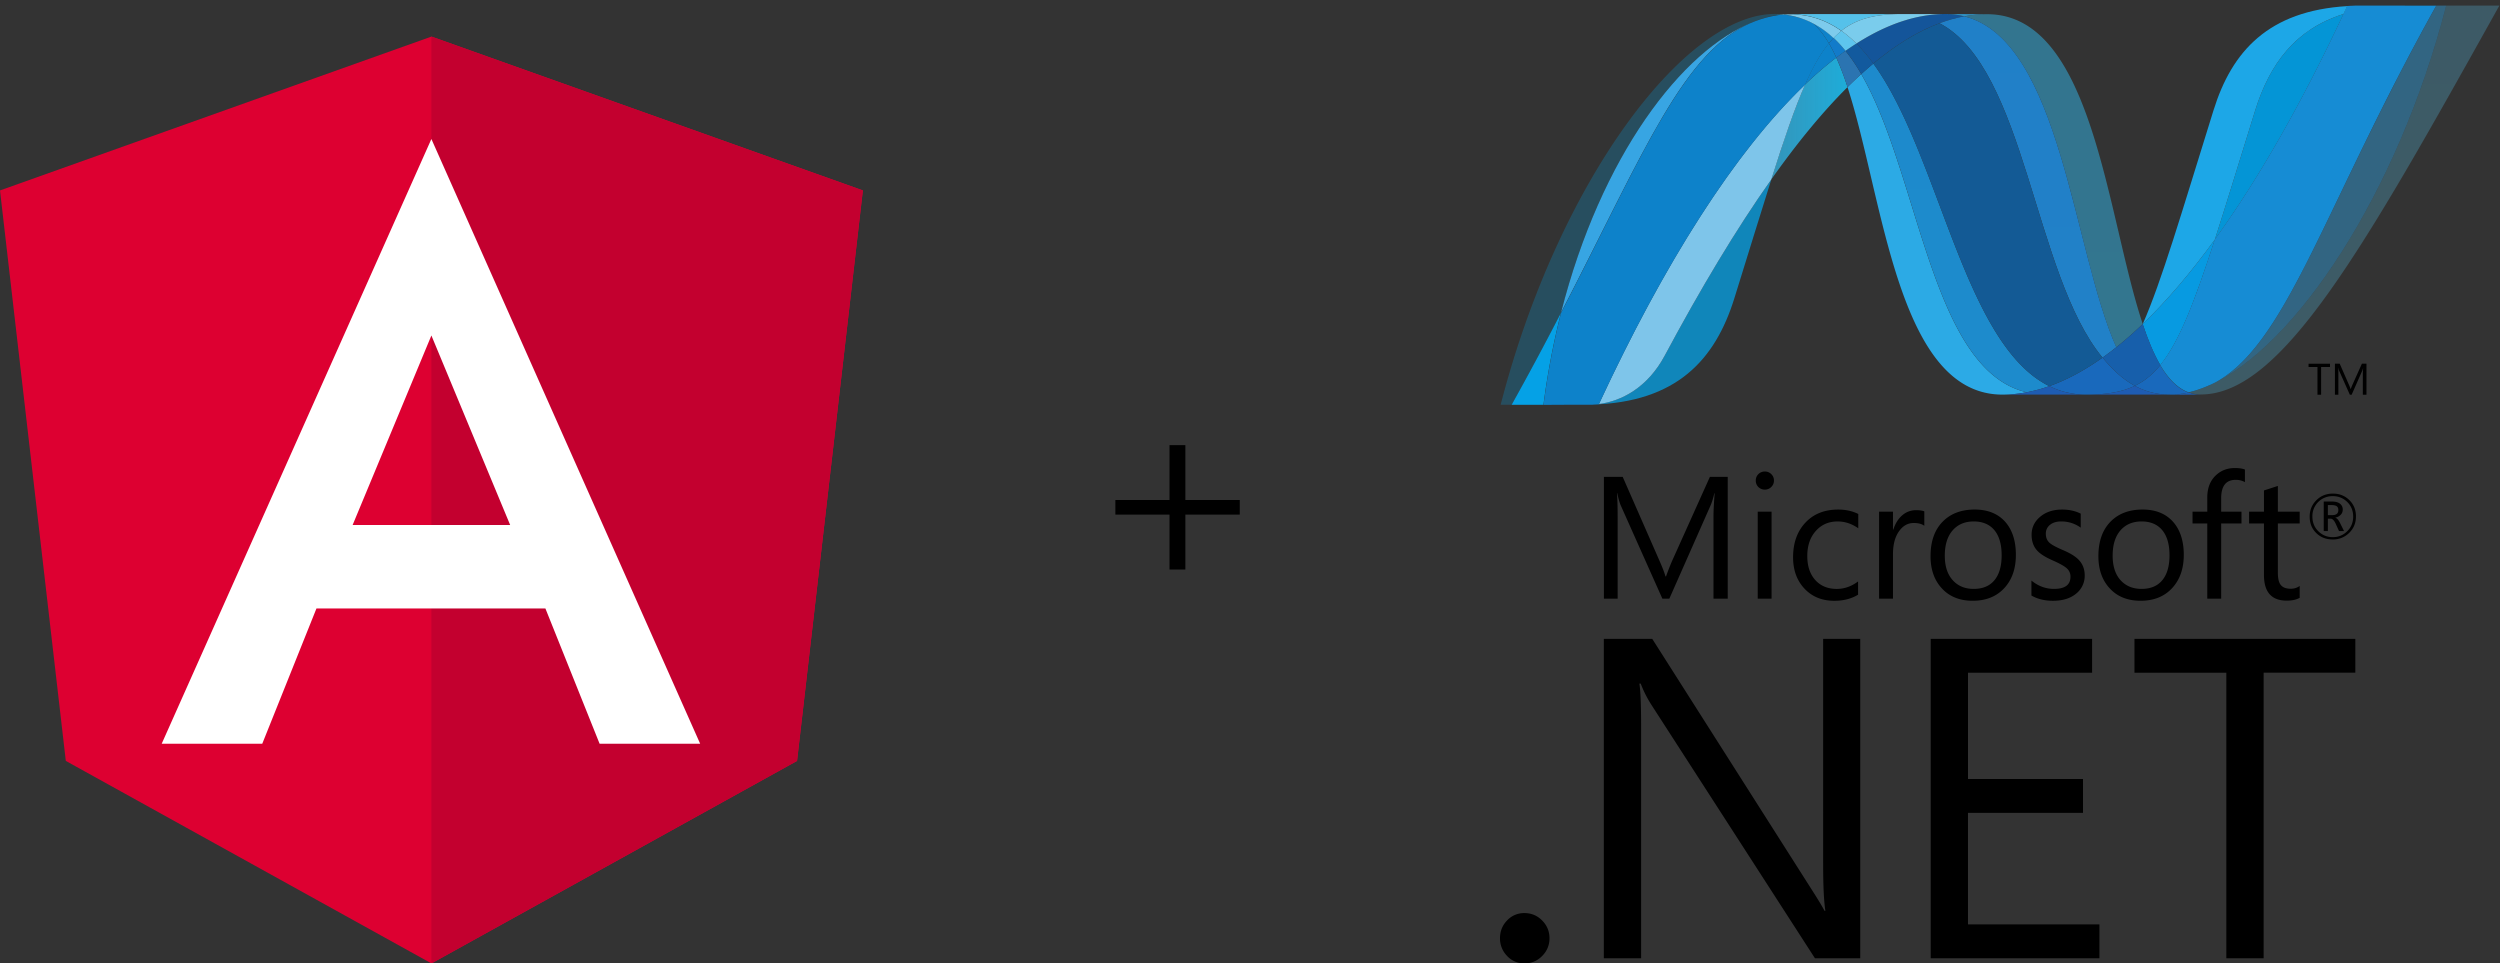
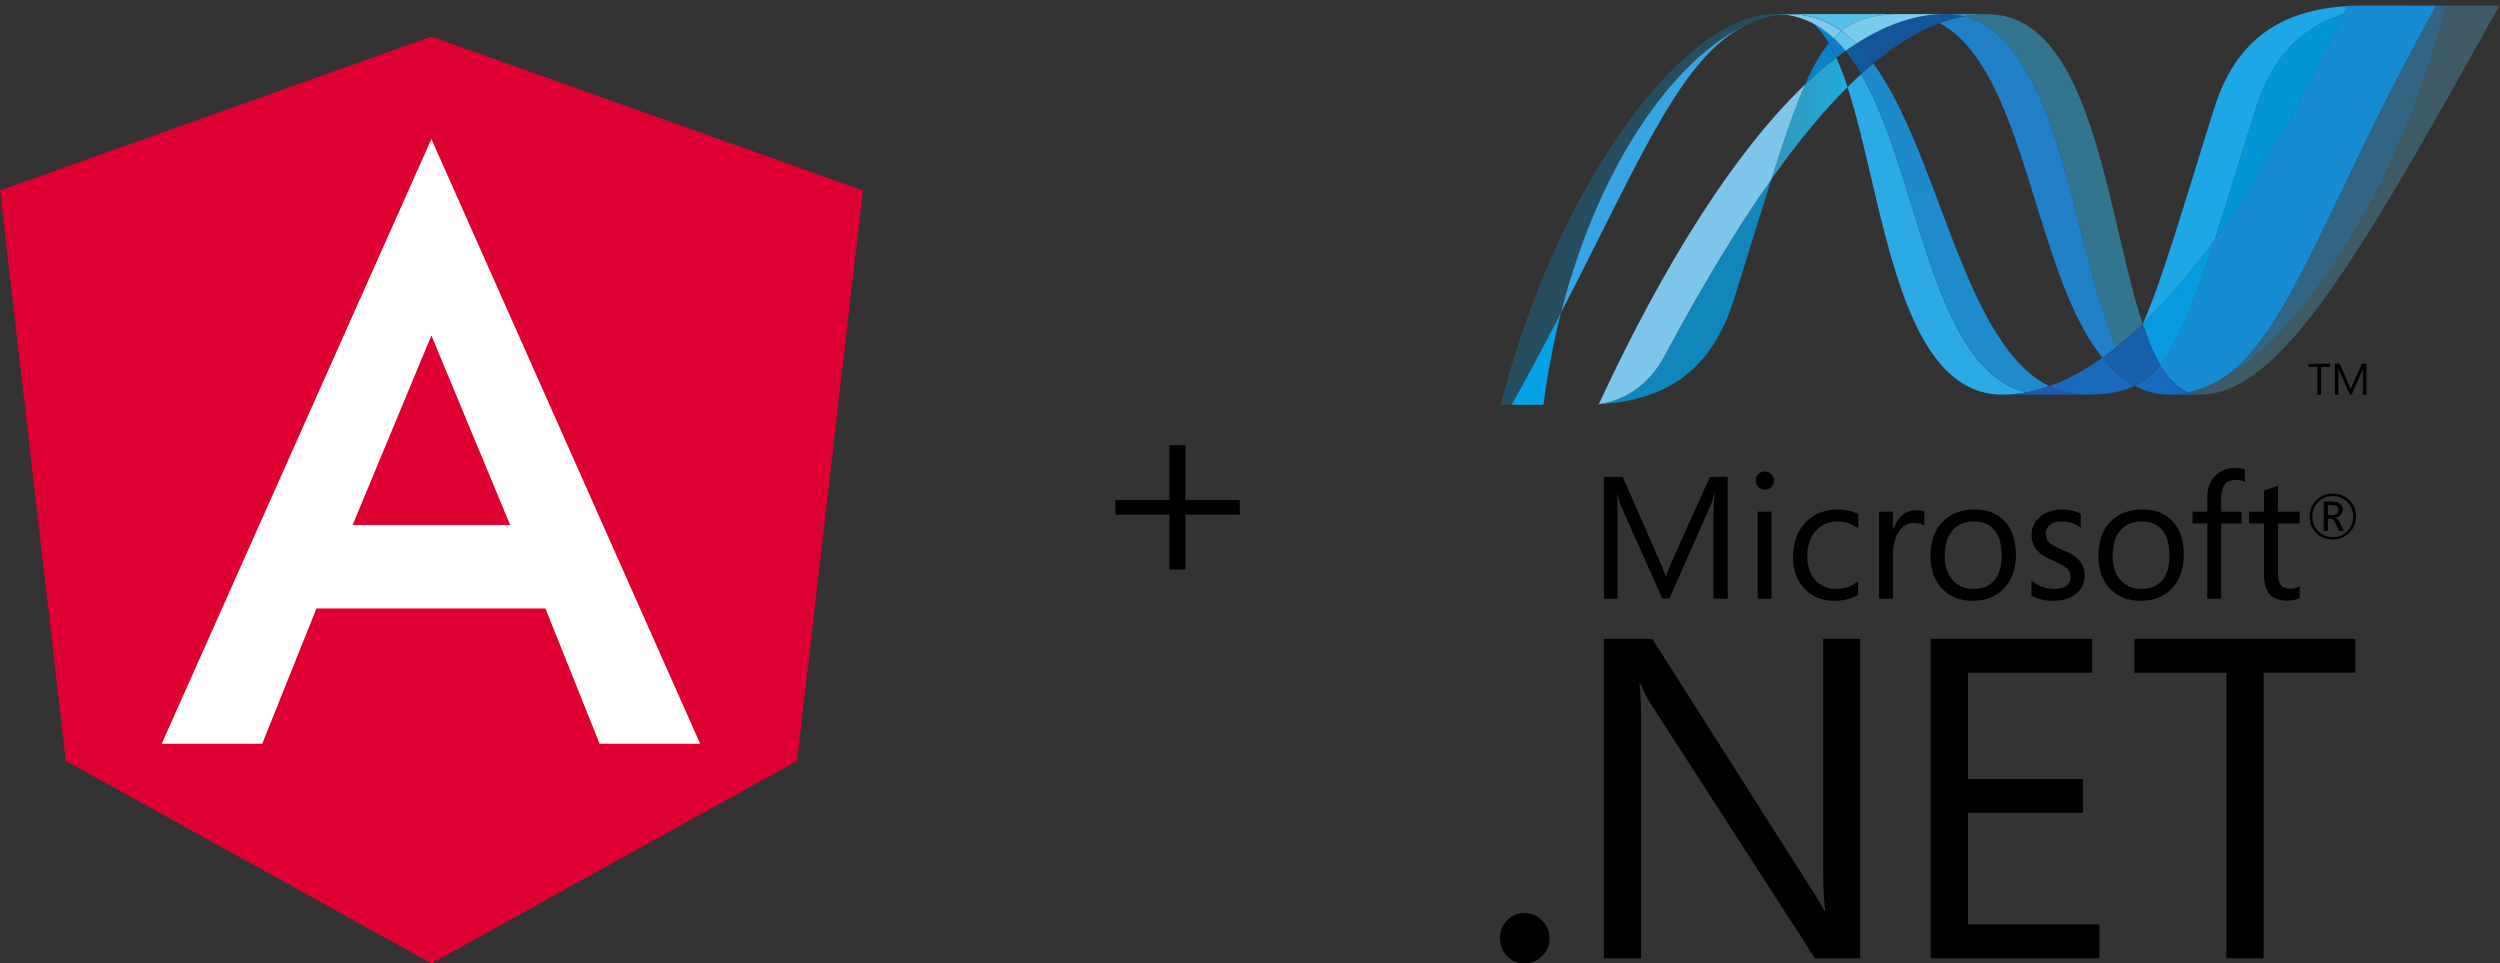
<svg xmlns="http://www.w3.org/2000/svg" width="205" height="79" fill="none">
  <rect width="100%" height="100%" fill="#333333" stroke="none" />
  <path d="M35.378 3L0 15.616l5.396 46.778L35.378 79 65.36 62.394l5.396-46.778L35.378 3z" fill="#DD0031" />
-   <path d="M35.375 3v8.436-.038V79l29.982-16.606 5.396-46.778L35.375 3z" fill="#C3002F" />
  <path d="M35.374 11.398l-22.116 49.59h8.246l4.446-11.096h18.772l4.446 11.096h8.246l-22.04-49.59zm6.46 31.654h-12.92l6.46-15.542 6.46 15.542z" fill="#fff" />
  <path d="M191.743 41.825c0-.139-.038-.238-.116-.302-.086-.07-.236-.107-.444-.107h-.299v.824h.361c.333 0 .498-.139.498-.415zm.466 1.72h-.411l-.262-.58c-.133-.291-.275-.437-.43-.437h-.222v1.017h-.338v-2.419h.678c.302 0 .528.066.684.202a.58.58 0 01.197.456.594.594 0 01-.162.423.813.813 0 01-.45.238v.01c.134.032.268.18.399.447l.317.644v-.001zm.751-1.186c0-.476-.162-.878-.485-1.196a1.628 1.628 0 00-1.185-.478 1.635 1.635 0 00-1.674 1.675c0 .482.165.885.491 1.206.323.32.718.48 1.183.48.462 0 .857-.16 1.183-.486.325-.32.487-.721.487-1.2zm.228-.01c0 .534-.183.982-.551 1.342a1.85 1.85 0 01-1.356.545c-.543 0-.993-.178-1.351-.529-.359-.355-.537-.802-.537-1.344 0-.53.182-.975.546-1.341.363-.365.816-.547 1.358-.547.53 0 .976.174 1.336.522.371.357.555.806.555 1.352zm-51.513 6.744h-1.169v-6.709c0-.53.035-1.175.097-1.936h-.026c-.109.445-.21.768-.298.968l-3.395 7.677h-.569l-3.402-7.622c-.096-.213-.196-.555-.298-1.023h-.025c.035.4.056 1.05.056 1.95v6.695h-1.126v-9.99h1.541l3.054 6.966c.23.524.379.924.452 1.196h.048a21.1 21.1 0 01.477-1.226l3.12-6.937h1.462v9.99l.001.001zm3.593 0h-1.135v-7.135h1.135v7.135zm.196-9.692c0 .21-.074.386-.22.53a.719.719 0 01-.529.217.735.735 0 01-.525-.209.716.716 0 01-.215-.538.71.71 0 01.215-.525.725.725 0 01.525-.211.72.72 0 01.529.212c.146.142.22.318.22.524zm6.899 9.362c-.545.335-1.196.502-1.948.502-1.02 0-1.84-.34-2.467-1.018-.609-.658-.915-1.508-.915-2.55 0-1.168.333-2.114 1.004-2.833.668-.72 1.566-1.08 2.697-1.08.617 0 1.165.122 1.645.362v1.173c-.531-.374-1.092-.56-1.694-.56-.725 0-1.313.254-1.77.76-.476.519-.717 1.211-.717 2.075 0 .83.22 1.487.657 1.972.439.483 1.023.725 1.759.725.621 0 1.204-.205 1.748-.613l.001 1.085zm5.43-5.647c-.2-.155-.489-.23-.869-.23-.463 0-.851.207-1.166.626-.357.468-.534 1.116-.534 1.943v3.638h-1.139v-7.135h1.139v1.471h.027c.167-.52.425-.921.77-1.205a1.7 1.7 0 011.089-.39c.303 0 .529.033.683.097v1.185zm6.342 2.423c0-.914-.205-1.611-.616-2.09-.399-.46-.957-.69-1.674-.69-.707 0-1.275.233-1.699.698-.449.497-.673 1.199-.673 2.11 0 .853.213 1.523.644 2.001.428.482 1.004.722 1.728.722.748 0 1.321-.244 1.713-.73.385-.476.577-1.15.577-2.021zm1.167-.04c0 1.136-.32 2.05-.957 2.734-.64.687-1.502 1.03-2.585 1.03-1.066 0-1.916-.343-2.539-1.03-.61-.662-.916-1.537-.916-2.625 0-1.24.346-2.198 1.041-2.877.643-.63 1.503-.948 2.581-.948 1.06 0 1.888.332 2.485.989.591.66.89 1.57.89 2.726zm5.644 1.685a1.86 1.86 0 01-.654 1.454c-.475.417-1.128.626-1.95.626-.673 0-1.263-.141-1.764-.43v-1.227c.557.455 1.173.683 1.848.683.901 0 1.353-.332 1.353-.996a.881.881 0 00-.299-.689c-.2-.182-.589-.4-1.167-.656-.596-.261-1.02-.53-1.27-.808-.3-.33-.452-.76-.452-1.289 0-.592.236-1.085.703-1.477.467-.394 1.067-.591 1.805-.591.565 0 1.071.11 1.52.334v1.15a2.676 2.676 0 00-1.613-.509c-.377 0-.68.094-.905.278a.89.89 0 00-.343.719c0 .316.096.561.286.737.169.163.527.361 1.067.592.607.255 1.046.52 1.313.79.346.343.522.78.522 1.31zm6.954-1.645c0-.914-.205-1.611-.618-2.09-.397-.46-.956-.69-1.672-.69-.707 0-1.275.233-1.702.698-.448.497-.67 1.199-.67 2.11 0 .853.213 1.523.64 2.001.433.482 1.01.722 1.732.722.749 0 1.321-.244 1.713-.73.385-.476.577-1.15.577-2.021zm1.17-.04c0 1.136-.323 2.05-.962 2.734-.637.687-1.499 1.03-2.581 1.03-1.069 0-1.918-.343-2.541-1.03-.61-.662-.917-1.537-.917-2.625 0-1.24.349-2.198 1.041-2.877.643-.63 1.504-.948 2.583-.948 1.06 0 1.887.332 2.483.989.592.66.894 1.57.894 2.726zm5.014-5.965a1.523 1.523 0 00-.756-.187c-.797 0-1.192.503-1.192 1.512v1.1h1.666v.967h-1.666v6.166h-1.139v-6.166h-1.209v-.968h1.209v-1.156c0-.786.24-1.402.727-1.846.417-.386.928-.577 1.535-.577.352 0 .626.042.825.124v1.031zm4.491 9.487c-.268.155-.627.231-1.069.231-1.241 0-1.861-.702-1.861-2.105v-4.22h-1.22v-.97h1.22v-1.74c.363-.115.741-.24 1.14-.37v2.11h1.79v.97h-1.79v4.026c0 .478.078.82.241 1.018.165.205.434.306.813.306.283 0 .528-.076.736-.23v.974zm-61.516 27.916a2 2 0 01-.6 1.45 1.971 1.971 0 01-1.457.613 1.892 1.892 0 01-1.42-.612 2.036 2.036 0 01-.582-1.451c0-.575.194-1.06.582-1.462a1.898 1.898 0 011.42-.602c.57 0 1.056.202 1.457.61s.6.893.6 1.454zm25.48 1.643h-3.712l-13.472-20.878a9.594 9.594 0 01-.817-1.645h-.11c.096.56.144 1.76.144 3.598V78.58h-3.059V52.386h3.971l13.069 20.55c.521.814.876 1.398 1.056 1.75h.073c-.121-.753-.184-2.038-.184-3.851V52.386h3.041V78.58zm19.614 0h-13.835V52.386h13.234v2.776h-10.176v8.713h9.43v2.777h-9.431v9.15h10.778v2.778zm20.984-23.418h-7.519V78.58h-3.058V55.162h-7.533v-2.777h18.11v2.777z" fill="#000" />
  <path d="M151.496 7.144c2.952 9.057 4.07 25.214 12.701 25.214.657 0 1.321-.065 1.987-.192-7.846-1.836-8.776-17.817-13.563-26.093a40.6 40.6 0 00-1.125 1.07z" fill="url(#paint0_linear_851_693)" />
  <path d="M152.625 6.073c4.788 8.276 5.717 24.258 13.563 26.093a12.437 12.437 0 001.853-.502c-7.042-3.462-8.989-18.981-14.426-26.452-.335.28-.665.568-.99.861" fill="url(#paint1_linear_851_693)" />
  <path d="M159.52 1.15c-.655 0-1.321.066-1.988.193-1.747.33-3.521 1.085-5.309 2.227a13.18 13.18 0 011.39 1.641c1.819-1.514 3.627-2.634 5.427-3.306a12.056 12.056 0 012.024-.565 6.217 6.217 0 00-1.544-.19z" fill="#14559A" />
  <path d="M173.539 28.472a31.585 31.585 0 002.165-1.904c-2.998-9.015-4.072-25.403-12.763-25.403-.622 0-1.249.058-1.875.174 7.917 1.976 8.931 19.26 12.473 27.133" fill="url(#paint2_linear_851_693)" />
  <path d="M161.067 1.34a6.223 6.223 0 00-1.544-.19l3.418.013a10.2 10.2 0 00-1.874.176z" fill="#3092C4" />
  <path d="M173.389 30.387c-.34-.325-.663-.681-.98-1.062-1.462 1.038-2.919 1.826-4.366 2.339a6.713 6.713 0 001.628.556c.456.093.921.14 1.387.138 1.623 0 2.908-.193 4.001-.719a7.596 7.596 0 01-1.67-1.252z" fill="#1969BC" />
  <path d="M159.043 1.906c7.091 3.721 7.707 20.575 13.365 27.419.385-.273.762-.557 1.131-.853-3.542-7.873-4.555-25.158-12.47-27.133-.691.13-1.368.32-2.026.567z" fill="url(#paint3_linear_851_693)" />
-   <path d="M153.613 5.211c5.437 7.471 7.384 22.99 14.426 26.453 1.448-.513 2.904-1.3 4.366-2.34-5.658-6.843-6.274-23.697-13.365-27.418-1.8.671-3.608 1.79-5.427 3.305" fill="url(#paint4_linear_851_693)" />
  <path d="M148.017 6.926c-.852 1.933-1.722 4.475-2.775 7.792 2.093-2.959 4.179-5.509 6.254-7.574a22.996 22.996 0 00-.923-2.419 31.033 31.033 0 00-2.555 2.201" fill="url(#paint5_linear_851_693)" />
-   <path d="M151.329 4.167c-.255.182-.506.368-.755.558.331.724.637 1.537.922 2.419.369-.364.744-.72 1.125-1.07a14.983 14.983 0 00-1.292-1.907z" fill="#2B74B1" />
  <path d="M152.225 3.57c-.302.192-.6.392-.893.597.464.574.89 1.213 1.293 1.907.324-.295.655-.582.991-.863a13.165 13.165 0 00-1.391-1.641" fill="#125A9E" />
  <path d="M200.588.461c-4.01 15.52-12.387 27.986-19.41 31.129h-.012c-.128.058-.255.111-.38.163-.017.01-.033.012-.046.018l-.108.041c-.017.01-.033.014-.049.02-.059.021-.117.04-.175.062-.025.011-.049.018-.072.026-.029.01-.058.02-.087.028l-.085.03c-.025.01-.051.015-.075.025-.051.015-.098.028-.15.046-.021 0-.041.011-.063.017-.032.01-.068.018-.102.027-.023.01-.043.014-.068.02a2 2 0 01-.111.028l-.134.03a2.85 2.85 0 001.005.177c6.659 0 13.373-11.976 24.483-31.89h-4.362l.001.003z" fill="url(#paint6_linear_851_693)" />
  <path d="M143.799 1.78c.004 0 .01-.01.012-.01.005 0 .014 0 .016-.01h.008l.108-.041c.01 0 .015 0 .022-.01.009 0 .018-.011.027-.013.04-.012.079-.027.116-.04h.006c.089-.027.17-.06.256-.09.012 0 .024-.011.038-.011.035-.012.073-.024.11-.033.017-.01.034-.01.049-.016.038-.011.076-.024.111-.033.016 0 .03-.01.042-.011.122-.034.244-.066.366-.095.017 0 .032-.01.05-.012a.726.726 0 01.107-.021c.016-.01.034-.01.053-.016.035-.01.069-.012.108-.02h.025c.074-.015.149-.028.222-.041h.045c.036-.01.067-.012.103-.019.019 0 .039-.01.058-.01.033 0 .066-.01.098-.015.018 0 .035 0 .055-.01.077-.01.157-.015.239-.021a7.365 7.365 0 00-.708-.038c-7.5 0-17.832 13.964-22.486 32.046h.897a264.306 264.306 0 004.051-7.554c3.259-12.808 9.899-21.543 15.796-23.857" fill="url(#paint7_linear_851_693)" />
  <path d="M148.02 6.926a31.025 31.025 0 012.555-2.201 12.365 12.365 0 00-.609-1.18c-.686.835-1.313 1.937-1.946 3.38zm.618-5.039c.49.412.928.979 1.33 1.659.127-.156.254-.3.387-.435a7.525 7.525 0 00-1.717-1.224z" fill="#0D82CA" />
  <path d="M128.004 25.637c6.838-13.223 10.078-21.591 15.797-23.857-5.897 2.316-12.537 11.05-15.797 23.857" fill="url(#paint8_linear_851_693)" />
  <path d="M150.356 3.11a6.93 6.93 0 00-.387.436c.224.382.428.776.61 1.18.249-.19.501-.376.755-.558a10.325 10.325 0 00-.978-1.058z" fill="#127BCA" />
  <path d="M131.111 33.133c-.043.01-.085.01-.124.014h-.024c-.036 0-.073.011-.106.011h-.017c-.085.01-.17.01-.251.017h-.027c6.922-.194 10.085-3.672 11.655-8.715 1.194-3.823 2.173-7.045 3.032-9.747-2.899 4.094-5.811 8.975-8.739 14.443-1.411 2.635-3.558 3.736-5.4 3.972" fill="url(#paint9_linear_851_693)" />
  <path d="M131.11 33.13c1.841-.235 3.988-1.335 5.399-3.972 2.928-5.466 5.842-10.348 8.738-14.443 1.053-3.319 1.923-5.859 2.776-7.792-5.772 5.514-11.568 14.682-16.914 26.204" fill="url(#paint10_linear_851_693)" />
  <path d="M128.004 25.638a260.148 260.148 0 01-4.051 7.554h2.609c.33-2.544.811-5.067 1.442-7.553" fill="#05A1E6" />
-   <path d="M146.013 1.21c-.022 0-.037.01-.056.01-.031.01-.064.01-.097.014-.02 0-.038 0-.058.01-.036.01-.069.012-.103.019-.016 0-.032 0-.045.01l-.222.04h-.025a.84.84 0 01-.108.02c-.019.01-.037.01-.054.015-.036.01-.071.015-.106.021-.018.01-.033.01-.05.012-.122.03-.243.061-.366.095-.013 0-.026.01-.042.013l-.111.032c-.016.01-.034.01-.05.015-.036.01-.073.021-.109.033-.014 0-.026.01-.04.01-.084.032-.167.064-.254.09-.037.011-.076.026-.116.04-.016.01-.03.013-.048.02-.037.012-.074.027-.108.04-.013.011-.027.012-.036.017-5.718 2.266-8.959 10.634-15.797 23.857a64.145 64.145 0 00-1.442 7.554h.366c1.032 0 1.323-.01 2.509-.01h1.15c.082-.011.166-.011.251-.018h.017c.035 0 .07-.01.105-.01h.025c.038 0 .081-.01.124-.015 5.346-11.522 11.141-20.69 16.914-26.205.634-1.443 1.26-2.545 1.945-3.379-.401-.68-.839-1.247-1.329-1.66-.49-.412-.014 0-.015-.01-.028-.012-.054-.026-.081-.04l-.081-.04a.91.91 0 01-.079-.039c-.034-.01-.062-.025-.092-.039l-.072-.031a3.157 3.157 0 01-.152-.064c-.022-.01-.043-.016-.064-.024a2.498 2.498 0 01-.114-.046c-.018-.01-.039-.013-.06-.02l-.157-.054h-.013c-.061-.02-.12-.035-.182-.052-.014-.01-.026-.01-.041-.013-.054-.014-.101-.029-.152-.043-.013 0-.025-.01-.036-.01a5.393 5.393 0 00-.381-.084c-.012 0-.026-.01-.039-.01a2.198 2.198 0 00-.164-.027c-.014-.01-.022-.01-.033-.01a4.453 4.453 0 00-.195-.026h-.035c-.052-.01-.101-.011-.15-.016-.083.01-.162.014-.24.022" fill="url(#paint11_linear_851_693)" />
  <path d="M184.926 9.053c-1.316 4.23-2.382 7.719-3.309 10.59 3.61-4.986 7.166-11.257 10.553-18.494-3.95 1.245-6.058 4.094-7.244 7.904z" fill="url(#paint12_linear_851_693)" />
  <path d="M181.73 31.326c-.184.094-.368.183-.55.264 7.023-3.143 15.399-15.608 19.409-31.129h-.812c-9.214 16.517-12.178 27.574-18.047 30.865z" fill="url(#paint13_linear_851_693)" />
  <path d="M177.145 29.938c1.528-1.871 2.773-5.052 4.472-10.296-1.96 2.702-3.933 5.024-5.907 6.918 0 .01 0 .01-.011.017.431 1.295.904 2.438 1.442 3.361" fill="#079AE1" />
  <path d="M177.146 29.938c-.52.637-1.071 1.122-1.683 1.482-.135.078-.27.151-.408.22a5.903 5.903 0 002.493.708h.021c.054 0 .111 0 .169.01h.571c.021 0 .043 0 .064-.01.041 0 .084 0 .126-.01h.063c.043 0 .09-.011.137-.016h.01c.014 0 .029-.01.042-.01.048-.01.099-.015.147-.022h.043c.053-.01.109-.017.164-.028h.027c.11-.021.218-.042.328-.07-.907-.332-1.665-1.118-2.318-2.236" fill="#1969BC" />
  <path d="M164.199 32.358c.658 0 1.321-.064 1.988-.193a12.287 12.287 0 001.853-.5 6.724 6.724 0 003.015.693h-6.856z" fill="#1E5CB3" />
-   <path d="M171.055 32.358c1.623 0 2.908-.193 4-.719a5.907 5.907 0 002.493.709h.022c.053 0 .11 0 .168.01h.197-6.884.004z" fill="#1E5CB3" />
  <path d="M177.938 32.358h.375c.023 0 .043 0 .064-.01.041 0 .085 0 .128-.01h.062c.044 0 .091-.011.136-.015h.012c.013 0 .027-.01.041-.01.048-.011.099-.016.146-.023.016 0 .028 0 .045-.01.054-.011.11-.017.165-.027h.026c.111-.021.219-.042.328-.07.322.12.662.18 1.005.177l-2.531.01-.002-.012z" fill="#1D60B5" />
  <path d="M175.707 26.577v-.01a31.798 31.798 0 01-2.165 1.904c-.369.295-.747.58-1.132.852.317.381.64.738.98 1.063a7.594 7.594 0 001.67 1.252 6.67 6.67 0 00.407-.22c.614-.36 1.164-.844 1.684-1.481-.538-.923-1.011-2.066-1.442-3.361" fill="#175FAB" />
  <path d="M197.2.461h-4.09c-.221.011-.436.018-.648.032-.1.216-.203.431-.302.648-3.386 7.237-6.942 13.508-10.552 18.494-1.698 5.242-2.943 8.424-4.471 10.295.653 1.118 1.413 1.905 2.316 2.238.027-.01.048-.01.071-.016h.015c.016 0 .033-.01.05-.01.037-.011.076-.018.113-.03.024-.01.044-.01.067-.019.035-.01.07-.017.102-.026.021-.01.042-.014.063-.018.053-.017.1-.03.15-.045a.463.463 0 01.075-.026c.029-.01.058-.018.085-.03.03-.01.06-.016.087-.028.023-.01.048-.017.071-.026.059-.022.117-.04.176-.063.016 0 .032-.014.049-.018.035-.015.073-.026.108-.042.013-.01.029-.012.046-.017.124-.052.252-.105.379-.163h.014c.185-.083.368-.17.549-.264 5.87-3.29 8.834-14.348 18.048-30.864h-2.574L197.2.46z" fill="url(#paint14_linear_851_693)" />
  <path d="M146.246 1.187c.015 0 .028 0 .042.01.036 0 .071 0 .107.012h.035c.065.01.13.016.195.026.012 0 .023 0 .033.01.054.01.11.02.165.027.012 0 .028.011.041.011.126.025.255.052.379.084.012 0 .024.011.034.011.053.013.1.029.153.043.016 0 .028.01.042.013.062.016.12.032.181.052.002 0 .006 0 .013.01.052.016.104.036.158.054.021.01.041.015.061.02.037.017.078.032.113.047.021 0 .042.015.064.023l.151.063c.026.01.048.022.074.032a.647.647 0 00.09.038c.026.013.055.027.081.038.027.016.053.027.08.042a7.553 7.553 0 011.812 1.273c.2-.211.415-.407.643-.586-1.219-.867-2.599-1.362-4.191-1.362-.184 0-.369.011-.556.025" fill="#7DCBEC" />
  <path d="M150.356 3.11c.35.33.676.683.977 1.058.293-.207.591-.406.893-.598a9.398 9.398 0 00-1.229-1.046 5.797 5.797 0 00-.642.586" fill="#5EC5ED" />
  <path d="M146.248 1.187c.187-.016.371-.023.556-.023 1.592 0 2.972.495 4.191 1.36 1.285-1.017 2.839-1.373 4.998-1.373h-10.454c.242 0 .477.015.709.036z" fill="url(#paint15_linear_851_693)" />
  <path d="M155.994 1.151c-2.158 0-3.712.356-4.998 1.374.438.313.849.662 1.228 1.045 1.789-1.142 3.562-1.898 5.31-2.228a10.746 10.746 0 011.987-.19h-3.527z" fill="url(#paint16_linear_851_693)" />
  <path d="M181.617 19.645c.928-2.873 1.991-6.36 3.309-10.592 1.189-3.811 3.292-6.66 7.242-7.904.104-.213.202-.433.304-.648-6.439.387-9.449 3.674-10.963 8.542-2.649 8.498-4.253 14.007-5.798 17.517 1.973-1.893 3.946-4.216 5.906-6.915z" fill="url(#paint17_linear_851_693)" />
  <path d="M191.061 30.094h-.73v2.276h-.298v-2.276h-.732v-.27h1.759l.001.27zm2.987 2.276h-.296v-1.71c0-.135.01-.3.024-.495a1.59 1.59 0 01-.079.249l-.864 1.956h-.145l-.866-1.941a1.334 1.334 0 01-.078-.263h-.01c.01.102.013.268.013.498v1.706h-.284v-2.547h.393l.778 1.778c.059.133.096.236.114.305h.012c.051-.14.093-.245.122-.313l.794-1.77h.374v2.547h-.002zM101.66 42.2H97.2v4.5h-1.3v-4.5h-4.44V41h4.44v-4.5h1.3V41h4.46v1.2z" fill="#000" />
  <defs>
    <linearGradient id="paint0_linear_851_693" x1="2098.32" y1="-1404.21" x2="2098.32" y2="9373.12" gradientUnits="userSpaceOnUse">
      <stop stop-color="#0994DC" />
      <stop offset=".35" stop-color="#66CEF5" />
      <stop offset=".846" stop-color="#127BCA" />
      <stop offset="1" stop-color="#127BCA" />
    </linearGradient>
    <linearGradient id="paint1_linear_851_693" x1="2196.13" y1="-1440.99" x2="2196.13" y2="9610.81" gradientUnits="userSpaceOnUse">
      <stop stop-color="#0E76BC" />
      <stop offset=".36" stop-color="#36AEE8" />
      <stop offset=".846" stop-color="#00ADEF" />
      <stop offset="1" stop-color="#00ADEF" />
    </linearGradient>
    <linearGradient id="paint2_linear_851_693" x1="2101.36" y1="8328.6" x2="2101.36" y2="-465.349" gradientUnits="userSpaceOnUse">
      <stop stop-color="#1C63B7" />
      <stop offset=".5" stop-color="#33BDF2" />
      <stop offset="1" stop-color="#33BDF2" stop-opacity=".42" />
    </linearGradient>
    <linearGradient id="paint3_linear_851_693" x1="2080.54" y1="-1500.12" x2="2080.54" y2="9974.67" gradientUnits="userSpaceOnUse">
      <stop stop-color="#166AB8" />
      <stop offset=".4" stop-color="#36AEE8" />
      <stop offset=".846" stop-color="#0798DD" />
      <stop offset="1" stop-color="#0798DD" />
    </linearGradient>
    <linearGradient id="paint4_linear_851_693" x1="2644.49" y1="-1595.13" x2="2644.49" y2="10606.8" gradientUnits="userSpaceOnUse">
      <stop stop-color="#124379" />
      <stop offset=".39" stop-color="#1487CB" />
      <stop offset=".78" stop-color="#165197" />
      <stop offset="1" stop-color="#165197" />
    </linearGradient>
    <linearGradient id="paint5_linear_851_693" x1="145.242" y1="1378.35" x2="151.496" y2="1378.35" gradientUnits="userSpaceOnUse">
      <stop stop-color="#33BDF2" stop-opacity=".698" />
      <stop offset="1" stop-color="#1DACD8" />
    </linearGradient>
    <linearGradient id="paint6_linear_851_693" x1="3558.65" y1="8301.79" x2="3558.65" y2="-264.751" gradientUnits="userSpaceOnUse">
      <stop stop-color="#136AB4" />
      <stop offset=".6" stop-color="#59CAF5" stop-opacity=".549" />
      <stop offset="1" stop-color="#59CAF5" stop-opacity=".235" />
    </linearGradient>
    <linearGradient id="paint7_linear_851_693" x1="122.993" y1="4406.16" x2="6272.04" y2="4406.16" gradientUnits="userSpaceOnUse">
      <stop stop-color="#05A1E6" stop-opacity=".247" />
      <stop offset="1" stop-color="#05A1E6" />
    </linearGradient>
    <linearGradient id="paint8_linear_851_693" x1="2221.84" y1="8155.36" x2="2221.84" y2="-616.13" gradientUnits="userSpaceOnUse">
      <stop stop-color="#318ED5" />
      <stop offset="1" stop-color="#38A7E4" />
    </linearGradient>
    <linearGradient id="paint9_linear_851_693" x1="2077.3" y1="4643.64" x2="2077.3" y2="-3882.57" gradientUnits="userSpaceOnUse">
      <stop stop-color="#05A1E6" />
      <stop offset="1" stop-color="#05A1E6" stop-opacity=".549" />
    </linearGradient>
    <linearGradient id="paint10_linear_851_693" x1="2373.12" y1="7212.5" x2="2373.12" y2="7.643" gradientUnits="userSpaceOnUse">
      <stop stop-color="#1959A6" />
      <stop offset=".5" stop-color="#05A1E6" />
      <stop offset=".918" stop-color="#7EC5EA" />
      <stop offset="1" stop-color="#7EC5EA" />
    </linearGradient>
    <linearGradient id="paint11_linear_851_693" x1="3837.39" y1="8319.57" x2="1468.55" y2="838.35" gradientUnits="userSpaceOnUse">
      <stop stop-color="#165096" />
      <stop offset="1" stop-color="#0D82CA" />
    </linearGradient>
    <linearGradient id="paint12_linear_851_693" x1="1580.26" y1="3915.95" x2="1580.26" y2="-166.582" gradientUnits="userSpaceOnUse">
      <stop stop-color="#05A1E6" />
      <stop offset=".874" stop-color="#0495D6" />
      <stop offset="1" stop-color="#0495D6" />
    </linearGradient>
    <linearGradient id="paint13_linear_851_693" x1="3539.41" y1="-355.632" x2="-163.154" y2="8140.03" gradientUnits="userSpaceOnUse">
      <stop stop-color="#38A7E4" stop-opacity=".329" />
      <stop offset=".962" stop-color="#0E88D3" />
      <stop offset="1" stop-color="#0E88D3" />
    </linearGradient>
    <linearGradient id="paint14_linear_851_693" x1="3178.36" y1="-25.34" x2="3178.36" y2="8881.26" gradientUnits="userSpaceOnUse">
      <stop stop-color="#168CD4" />
      <stop offset=".5" stop-color="#1C87CC" />
      <stop offset="1" stop-color="#154B8D" />
    </linearGradient>
    <linearGradient id="paint15_linear_851_693" x1="607.634" y1="-773.677" x2="644.76" y2="154.775" gradientUnits="userSpaceOnUse">
      <stop stop-color="#97D6EE" />
      <stop offset=".703" stop-color="#55C1EA" />
      <stop offset="1" stop-color="#55C1EA" />
    </linearGradient>
    <linearGradient id="paint16_linear_851_693" x1="306.718" y1="-38.32" x2="472.533" y2="-1010.22" gradientUnits="userSpaceOnUse">
      <stop stop-color="#7ACCEC" />
      <stop offset="1" stop-color="#3FB7ED" />
    </linearGradient>
    <linearGradient id="paint17_linear_851_693" x1="2397.31" y1="456.351" x2="2397.31" y2="9167.73" gradientUnits="userSpaceOnUse">
      <stop stop-color="#1DA7E7" />
      <stop offset="1" stop-color="#37ABE7" stop-opacity="0" />
    </linearGradient>
  </defs>
</svg>